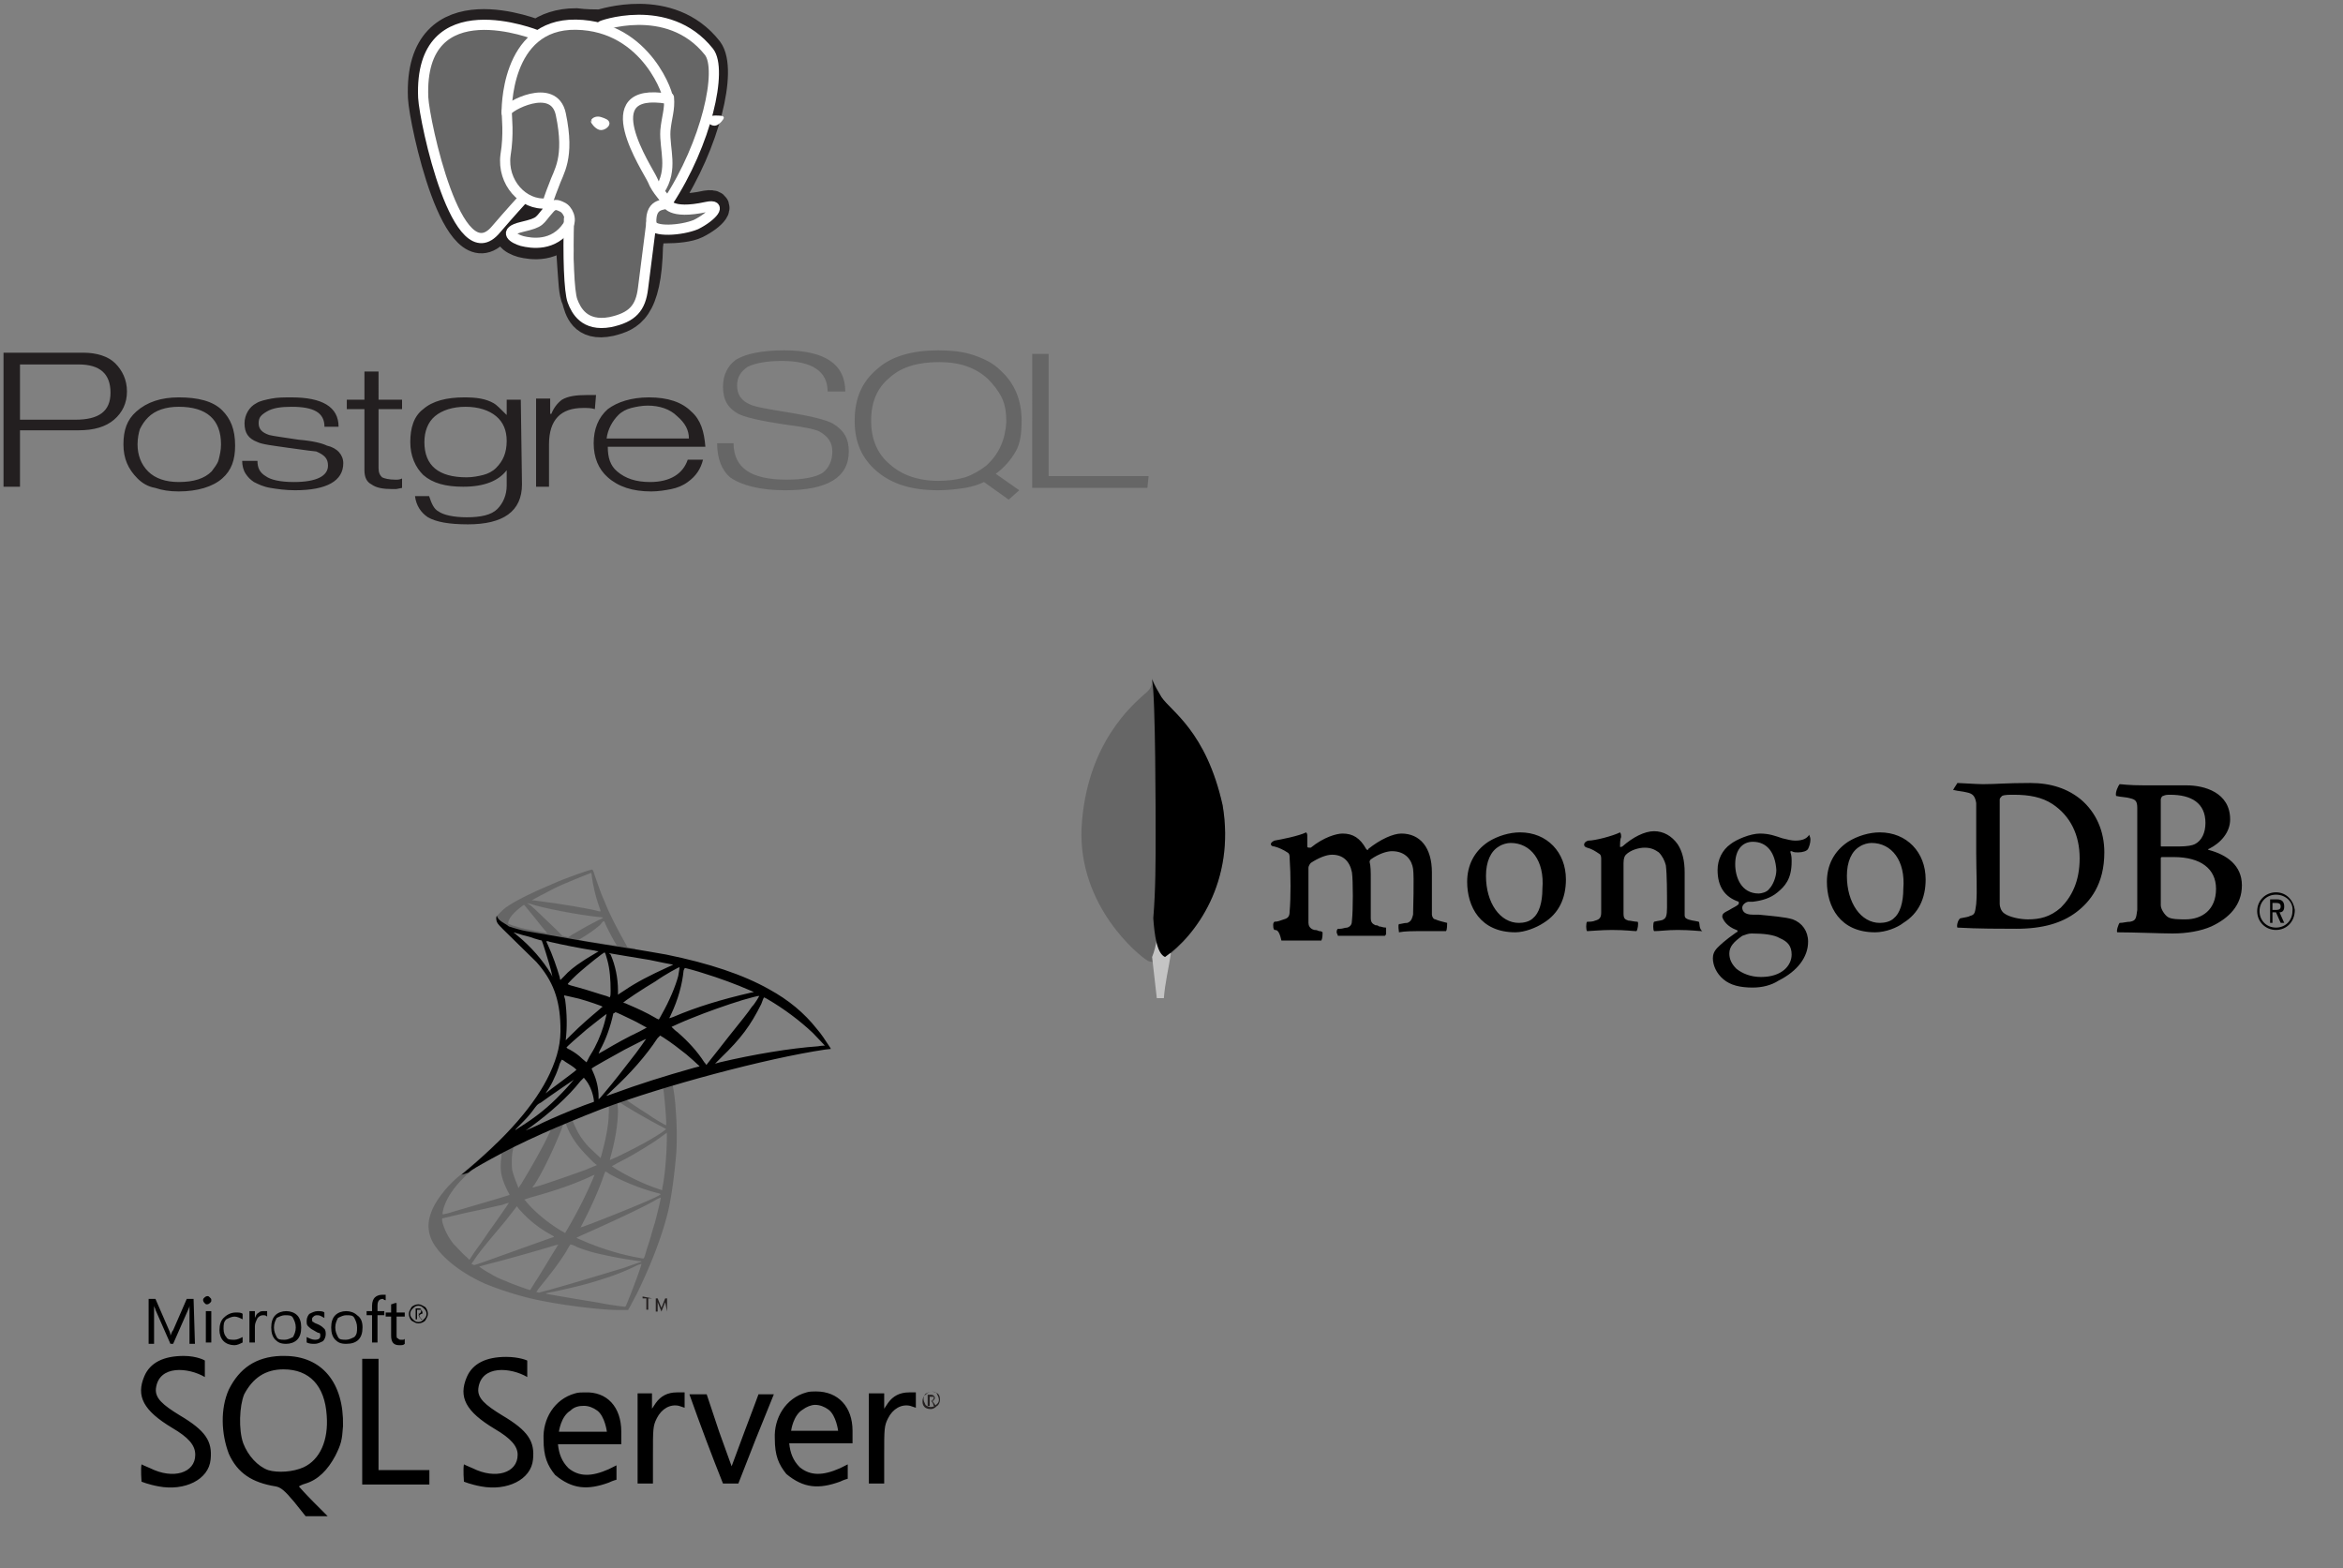
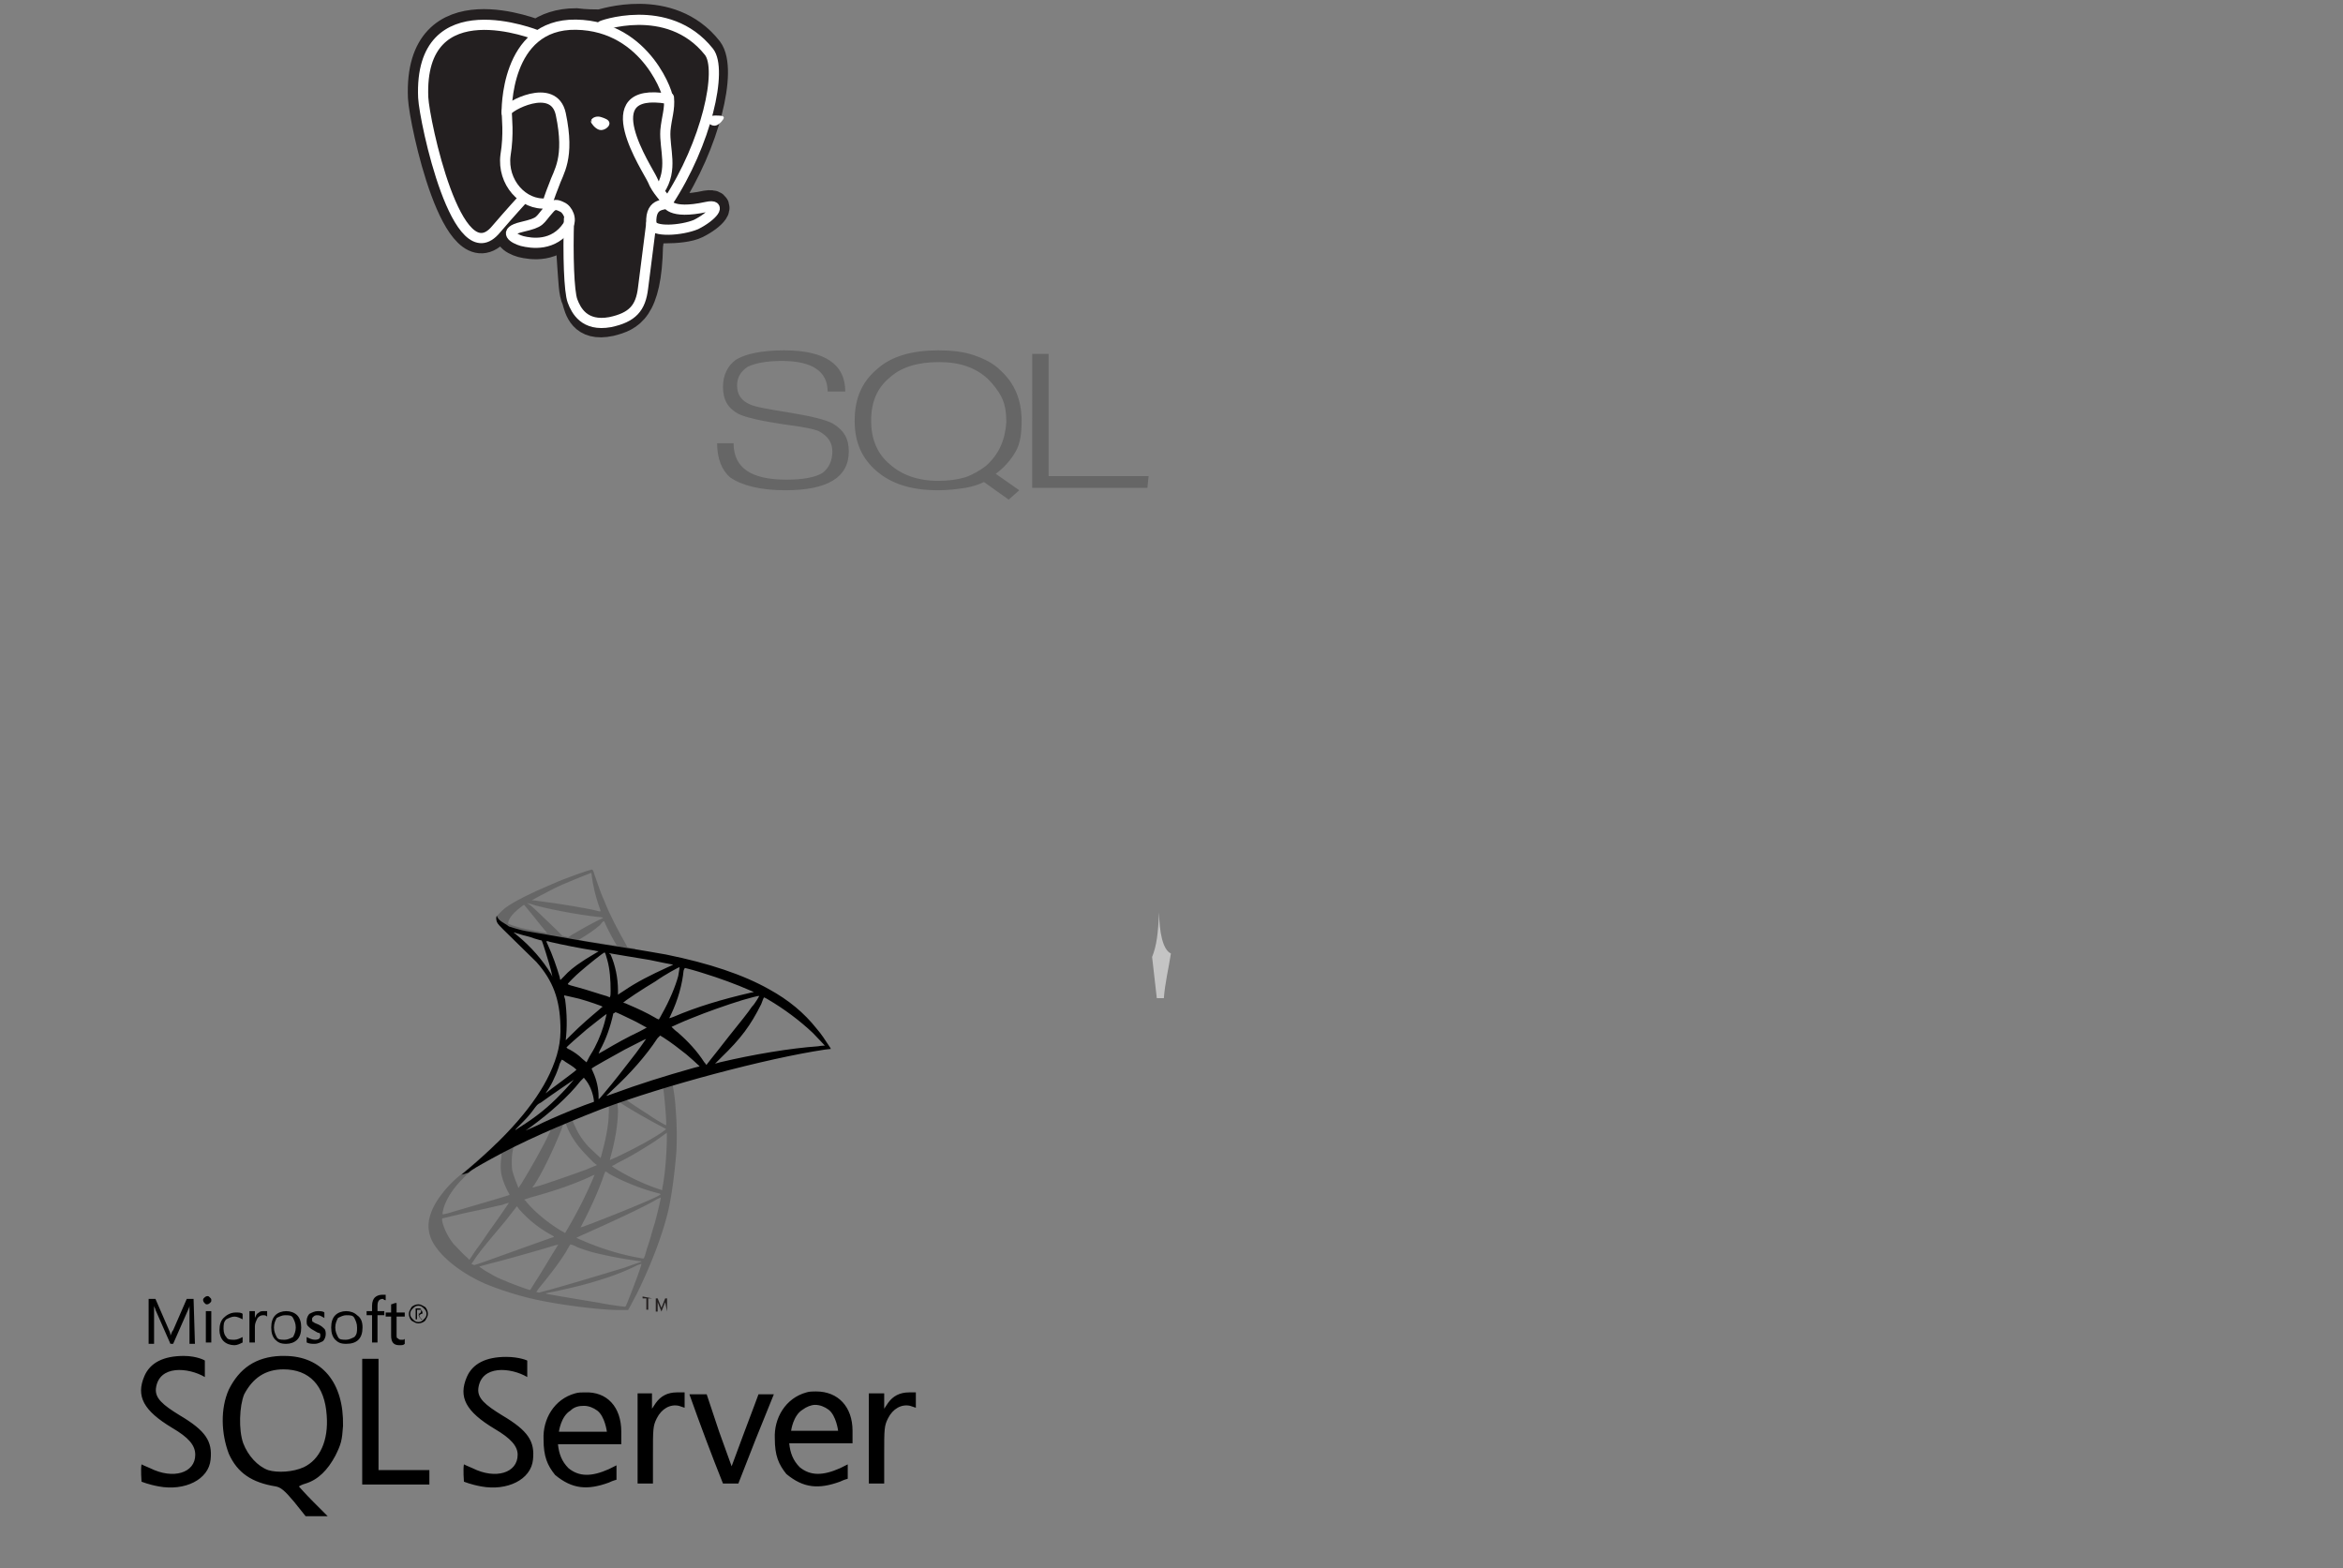
<svg xmlns="http://www.w3.org/2000/svg" id="Ebene_1" width="199.3" height="133.4" viewBox="0 0 199.3 133.4">
  <rect x="0" y="0" width="199.3" height="133.4" fill="#808080" stroke="none" />
  <style>.st0{fill:#231f20}.st1{fill:#666}.st2{fill:#231f20;stroke:#231f20;stroke-width:2.598}.st3{stroke-linecap:round;stroke-linejoin:round}.st3,.st4,.st5{fill:none;stroke:#fff;stroke-width:.866}.st4{stroke-linecap:round;stroke-linejoin:bevel}.st5{stroke-linejoin:round}.st6,.st7{fill:#fff;stroke:#fff;stroke-width:.289}.st7{stroke-width:.144}.st8{fill:#231f1f}.st9{fill:#c4c4c4}</style>
-   <path d="M6.4 35.7H1.7V31h5c1.8 0 2.7.8 2.7 2.4 0 1.6-1 2.3-3 2.3m3.4-4.8c-.6-.6-1.6-.9-2.7-.9H.3v11.4h1.4v-4.8h5c1.3 0 2.3-.3 3-.9s1.1-1.4 1.1-2.4-.4-1.8-1-2.4zm8.8 8.2c-.1.4-.4.7-.6 1-.6.6-1.5.9-2.8.9-1.1 0-2-.3-2.6-.9-.6-.6-.9-1.4-.9-2.3 0-.5.1-1 .2-1.3.2-.4.4-.7.7-1 .6-.6 1.5-.9 2.6-.9 2.4 0 3.6 1.1 3.6 3.2 0 .5-.1.9-.2 1.3m.3-4.2c-.8-.8-2.1-1.1-3.7-1.1-1.5 0-2.7.4-3.6 1.2-.8.7-1.1 1.6-1.1 2.8 0 1.2.4 2.1 1.2 2.9.4.4.9.7 1.5.8.6.2 1.2.3 2 .3 1.6 0 2.9-.4 3.7-1.1.8-.7 1.1-1.6 1.1-2.8 0-1.4-.4-2.3-1.1-3zm10.3 4.5c0 1.5-1.4 2.3-4.1 2.3-.8 0-1.5-.1-2.1-.2-.6-.1-1-.3-1.4-.5-.3-.2-.5-.4-.7-.7-.2-.3-.3-.7-.3-1.1h1.3c0 .6.2 1 .7 1.3.4.3 1.2.5 2.4.5 1.9 0 2.9-.5 2.9-1.4 0-.6-.3-.9-1-1.2-.1 0-.9-.1-2.3-.3s-2.3-.3-2.7-.5c-.8-.3-1.1-.8-1.1-1.6 0-.7.4-1.4 1-1.7.3-.2.8-.3 1.3-.4.5-.1 1.1-.1 1.7-.1 2.6 0 4 .8 4 2.5h-1.2c0-1.2-.9-1.7-2.8-1.7-.9 0-1.6.1-2.1.4s-.7.5-.7 1 .3.8.9 1c.4.1 1.2.2 2.5.4 1.2.1 2 .3 2.4.5.9.2 1.4.8 1.4 1.5zm5 2.1l-.5.1h-.3c-.8 0-1.4-.1-1.8-.4-.4-.2-.6-.6-.6-1.2v-5.2h-1.5V34H31v-2.4h1.2V34h2v.8h-2v5c0 .4.1.6.3.8.2.1.6.2 1.1.2h.2s.2 0 .4-.1v.8zm8-1.7c-.3.3-.7.5-1.1.6-.4.1-.9.2-1.4.2-2.4 0-3.6-1-3.6-3 0-.9.3-1.7.9-2.2.6-.5 1.5-.8 2.6-.8s2 .3 2.6.8c.6.5.9 1.2.9 2.1 0 1-.3 1.7-.9 2.3m2.1-5.8h-1.2v1.3c-.5-.5-.9-.9-1.1-1-.7-.4-1.5-.5-2.5-.5-1.5 0-2.7.3-3.5 1-.8.6-1.1 1.6-1.1 2.8 0 .6.1 1.1.3 1.6.2.5.5.9.8 1.2.8.7 1.9 1 3.4 1 1.8 0 3-.5 3.7-1.4v1.3c0 .8-.3 1.5-.8 2s-1.4.7-2.6.7c-1.1 0-2-.2-2.4-.5-.4-.2-.6-.7-.8-1.3h-1.2c.1.8.5 1.4 1.1 1.8.7.4 1.8.6 3.4.6 3 0 4.6-1.1 4.6-3.4l-.1-7.2zm6.3.8c-.3-.1-.6-.1-1-.1-1.9 0-2.9 1-2.9 3.1v3.6h-1.1v-7.5h1.2v1.3h.1c.2-.5.5-.9.9-1.2.5-.3 1.2-.4 2.1-.4h.8l-.1 1.2zm1 2.5c.1-.8.5-1.5 1-2 .3-.3.7-.5 1.1-.6.4-.1.9-.2 1.4-.2 1 0 1.9.3 2.5.9.7.6 1 1.2 1 1.9h-7m7.2-2.3c-.4-.4-.9-.7-1.5-.9-.6-.2-1.3-.3-2.1-.3-1.5 0-2.7.4-3.5 1-.8.7-1.2 1.7-1.2 2.9s.4 2.2 1.2 2.9c.9.8 2.1 1.2 3.7 1.2.6 0 1.2-.1 1.7-.2s1-.3 1.4-.6c.7-.5 1.1-1.1 1.3-1.9h-1.3c-.4 1.2-1.5 1.9-3.2 1.9-1.2 0-2.1-.3-2.8-.9-.6-.5-.8-1.2-.8-2.1H60c-.1-1.3-.4-2.3-1.2-3z" class="st0" />
  <path d="M72.2 38.4c0 2.2-1.8 3.3-5.4 3.3-2.1 0-3.7-.4-4.7-1.1-.7-.6-1.1-1.6-1.1-2.9h1.4c0 2.1 1.5 3.1 4.5 3.1 1.4 0 2.5-.2 3.1-.6.5-.4.8-1 .8-1.8s-.4-1.3-1.1-1.7c-.4-.2-1.4-.4-3-.6-2-.3-3.3-.6-3.9-.9-.9-.5-1.3-1.2-1.3-2.3 0-1 .4-1.8 1.1-2.3.8-.5 2.2-.8 4.1-.8 3.5 0 5.2 1.2 5.2 3.5h-1.5c0-1.7-1.3-2.6-3.9-2.6-1.3 0-2.3.2-2.9.5-.6.4-.9.9-.9 1.6 0 .8.4 1.3 1.1 1.6.4.2 1.5.4 3.4.7 1.8.3 3 .6 3.6.9 1 .6 1.4 1.3 1.4 2.4zm11.7 1.2c-.5.4-1.2.8-1.8 1-.7.2-1.4.3-2.3.3-1.7 0-3.1-.5-4.1-1.4-1.1-.9-1.6-2.2-1.6-3.7 0-1.6.5-2.8 1.6-3.7 1-.9 2.4-1.3 4.2-1.3 1.8 0 3.1.5 4.1 1.4.5.5.9 1 1.2 1.6.3.6.4 1.3.4 2.1-.1 1.5-.6 2.7-1.7 3.7m.8.7c.7-.5 1.3-1.2 1.7-1.9.4-.7.5-1.6.5-2.6 0-1.8-.6-3.2-1.8-4.3-.6-.6-1.4-1-2.3-1.3-.9-.3-1.9-.4-3-.4-2.2 0-4 .5-5.2 1.6-1.3 1.1-1.9 2.5-1.9 4.4 0 1.8.6 3.2 1.9 4.3 1.3 1.1 3 1.6 5.2 1.6.9 0 1.6-.1 2.3-.2.6-.1 1.2-.3 1.6-.5l2.1 1.5.9-.8-2-1.4zm12.9 1.2h-9.8V30.1h1.4v10.4h8.5l-.1 1z" class="st1" />
  <path d="M55.1 20.9c.2-1.5.1-1.7 1.2-1.5h.3c.9 0 2-.1 2.6-.4 1.4-.7 2.2-1.7.9-1.5-3.2.7-3.4-.4-3.4-.4 3.3-5 4.7-11.2 3.5-12.8-3.3-4.2-9-2.2-9.1-2.2-.6 0-1.3 0-2.1-.1-1.4 0-2.5.4-3.3 1 0 0-10.1-4.2-9.7 5.3.1 2 2.9 15.2 6.2 11.2 1.2-1.5 2.4-2.7 2.4-2.7.6.4 1.3.6 2 .5h.1v.6c-.9 1-.6 1.1-2.3 1.5-1.7.4-.7 1 0 1.2.8.2 2.7.5 3.9-1.3v.2c.3.3.3 1.9.4 3.1s.1 2.3.4 2.9c.2.7.5 2.3 2.8 1.8 1.6-.4 3.1-1 3.2-6.4" class="st2" />
-   <path d="M60.1 17.6c-3.2.7-3.4-.4-3.4-.4 3.3-5 4.7-11.2 3.5-12.8-3.3-4.2-9-2.2-9.1-2.2-.6-.1-1.3-.2-2.1-.2-1.4 0-2.5.4-3.3 1 0 0-10.1-4.2-9.7 5.3.1 2 2.9 15.2 6.2 11.2 1.2-1.5 2.4-2.7 2.4-2.7.6.4 1.3.6 2 .5h.1v.6c-.9 1-.6 1.1-2.3 1.5-1.7.4-.7 1 0 1.2.8.2 2.7.5 3.9-1.3v.2c.3.3.6 1.7.5 3.1 0 1.3-.1 2.3.2 3 .3.7.5 2.3 2.8 1.8 1.9-.4 2.8-1.4 3-3.2.1-1.2.3-1.1.3-2.2l.2-.5c.2-1.7 0-2.2 1.2-2h.3c.9 0 2-.1 2.6-.4 1.2-.7 2.1-1.8.7-1.5z" class="st1" />
  <path d="M48.4 18.6c-.1 3.1 0 6.2.3 7 .3.8 1 2.2 3.2 1.8 1.9-.4 2.6-1.2 2.8-2.9l.7-5.5M45.7 3S35.6-1.1 36 8.3c.1 2 2.9 15.2 6.2 11.2 1.2-1.4 2.3-2.6 2.3-2.6m6.7-14.7c-.4.1 5.6-2.2 9.1 2.2 1.2 1.5-.2 7.8-3.5 12.8" class="st3" />
  <path d="M56.7 17.2s.2 1.1 3.4.4c1.4-.3.5.8-.9 1.5-1.2.5-3.7.7-3.8-.1-.1-2 1.4-1.4 1.3-1.8-.1-.4-.8-.9-1.2-1.9-.4-.9-5.2-8 1.3-6.9.2 0-1.7-6.2-7.8-6.3-6.1-.1-5.9 7.5-5.9 7.5" class="st4" />
  <path d="M46.7 17.8c-.9 1-.6 1.1-2.3 1.5-1.7.4-.7 1 0 1.2.8.2 2.7.5 3.9-1.3.4-.5 0-1.4-.5-1.6-.4-.2-.7-.3-1.1.2z" class="st5" />
  <path d="M46.6 17.8c-.1-.6.2-1.2.5-2 .4-1.2 1.4-2.3.6-6.1-.6-2.8-4.6-.6-4.6-.2s.2 1.9-.1 3.7c-.3 2.3 1.5 4.3 3.5 4.1" class="st3" />
  <path d="M50.4 10.3c0 .1.3.5.6.6s.7-.2.7-.4-.3-.3-.6-.4-.6 0-.7.2z" class="st6" />
  <path d="M61.5 10c0 .1-.3.5-.6.6s-.7-.2-.7-.4.3-.3.6-.3.7 0 .7.1z" class="st7" />
  <path d="M56.9 8.3c.1 1-.2 1.7-.3 2.8-.1 1.6.7 3.3-.5 5.1" class="st3" />
  <g id="g3545" transform="translate(-814.02 35.445) scale(.872)">
    <g id="layer1-5" transform="translate(689.446 192.235) scale(.936)">
      <path id="path2830" d="M279.9-107.5c-2.1 0-3.5.7-4.1 2.1-.9 2.1-.1 3.6 2.9 5.4 1.7 1 2.4 1.8 2.4 2.8 0 1.9-2.3 2.6-4.7 1.4-.5-.2-.9-.4-.9-.4-.1.5 0 1.8 0 1.8s.7.3 1.8.5c2.7.5 5.2-.7 5.4-2.8.2-1.9-.5-3-3.2-4.6-1.8-1.1-2.6-1.8-2.5-2.8.3-2.5 3.4-2.2 5.1-1.2v-1.7c.1 0-.8-.5-2.2-.5zm10.5 0h-.4c-2.6.1-4.3 1.3-5.4 3.5-.9 2-.8 4.6 0 6.7.9 2 2.4 3 4.9 3.4.5.1.9.4 1.9 1.6l1.2 1.5h2.3l-1.5-1.5c-.8-.8-1.5-1.6-1.5-1.6s.3-.2.7-.3c1.3-.4 2.3-1.4 3.1-2.9.6-1.2.7-1.6.8-3.1.1-4.5-2.2-7.3-6.1-7.3zm23.1.1c-2.1 0-3.5.7-4.1 2.1-.9 2.1-.1 3.6 2.9 5.4 1.7 1 2.4 1.8 2.4 2.7 0 1.9-2.3 2.6-4.7 1.4-.5-.2-.9-.4-.9-.4-.1.5 0 1.8 0 1.8s.7.3 1.8.5c2.7.5 5.2-.7 5.4-2.8.2-1.9-.5-3-3.2-4.6-1.8-1.1-2.6-1.8-2.5-2.8.3-2.5 3.4-2.2 5.1-1.2v-1.7c.1 0-.8-.4-2.2-.4zm-15 .1v13.2h7v-1.5h-5.3v-11.6h-1.7v-.1zm-8.2 1.2c2.7 0 4.3 1.7 4.5 4.8.2 2.6-.7 4.6-2.4 5.4-1.1.5-2.7.6-3.7.3-1.1-.4-2.1-1.5-2.6-2.8-.5-1.4-.4-3.9.1-5.1.9-1.7 2.2-2.6 4.1-2.6zm55.5 2.3c-.3 0-.7 0-1 .1-2.2.6-3.4 2.7-3.3 4.8 0 1.8.4 2.7 1.2 3.7 1.8 1.5 3.4 1.6 5.6.8.4-.2.8-.3.8-.3v-1.5l-.8.4c-1.8.8-3.1.8-4.2-.1-.7-.7-1-1.5-1.1-2.5h6.6v-1.3c0-2.5-1.5-4.1-3.8-4.1zm-24.1.1c-.3 0-.7 0-1 .1-2.2.6-3.4 2.7-3.3 4.8 0 1.8.4 2.7 1.2 3.7 1.8 1.5 3.4 1.6 5.6.8.4-.2.8-.3.8-.3v-1.5l-.8.4c-1.8.8-3.1.8-4.2-.1-.7-.7-1-1.5-1.1-2.5h6.6v-1.3c0-2.6-1.5-4.2-3.8-4.1zm33.8 0c-1 0-1.7.4-2.2 1.1l-.4.6v-1.6h-1.6v9.4h1.6v-3c0-2.7 0-3 .4-3.8.5-1 1.4-1.5 2.3-1.3l.6.2v-1.6h-.7zm-24.2 0c-1 0-1.7.4-2.2 1.1l-.4.6v-1.6h-1.5v9.4h1.6v-3c0-2.7 0-3 .4-3.8.5-1 1.4-1.5 2.3-1.3l.6.2v-1.6h-.8zm1.3.2c1.1 3.1 2.3 6.3 3.5 9.3h1.6l1.8-4.6 1.9-4.7h-1.6s-.7 1.9-1.5 4L337-96l-1.3-3.6-1.3-3.9h-1.8zm13.1 1.1c.5 0 1 .2 1.4.5.8.6 1 2.2 1 2.2h-4.9s.2-1.6 1.2-2.2c.4-.3.9-.5 1.3-.5zm-24.1.1c.5 0 1 .2 1.4.5.8.6 1 2.2 1 2.2h-5s.2-1.6 1.2-2.2c.4-.4.9-.5 1.4-.5z" />
    </g>
    <g id="g3073" transform="translate(-380.993 208.982) scale(1.329)">
      <path id="path26" d="M1020-91.6v-.1h-.3v.3h.1c.1 0 .2-.1.2-.2m.1.6h-.1l-.1-.2c0-.1-.1-.2-.1-.2h-.1v.4h-.1v-.8h.2c.1 0 .2 0 .2.1 0 0 .1.1.1.2s0 .1-.1.1c0 0-.1.1-.2.1 0 0 .1.1.1.2l.2.1zm.3-.4c0-.2-.1-.3-.2-.4-.1-.1-.2-.2-.4-.2s-.3.1-.4.2c-.1.1-.2.2-.2.4s.1.3.2.4c.1.1.2.2.4.2s.3-.1.4-.2c.1-.1.2-.2.2-.4m.1 0c0 .2-.1.3-.2.5-.1.1-.3.2-.5.2s-.3-.1-.5-.2c-.1-.1-.2-.3-.2-.5s.1-.3.2-.5c.1-.1.3-.2.5-.2s.3.1.5.2c.1.1.2.3.2.5" />
      <path id="path28" d="M1003.4-89.2h-.4V-92c0 .1-.1.3-.1.3l-1.1 2.5h-.2l-1.1-2.5c0-.1-.1-.2-.1-.3v2.8h-.4v-3.3h.5l1 2.3c.1.2.1.3.1.4.1-.2.1-.3.2-.4l1-2.3h.5" />
      <path id="path30" d="M1004.6-91.6v2.3h-.4v-2.3h.4zm0-.8c0 .1 0 .1-.1.2 0 0-.1.1-.2.1s-.1 0-.2-.1c0 0-.1-.1-.1-.2s0-.1.1-.2c0 0 .1-.1.2-.1s.1 0 .2.1.1.1.1.2" />
      <path id="path32" d="M1006.9-89.3c-.2.1-.4.2-.6.2-.3 0-.6-.1-.8-.3-.2-.2-.3-.5-.3-.8 0-.4.1-.7.3-.9.2-.2.5-.4.9-.4.2 0 .4 0 .5.1v.4c-.2-.1-.4-.2-.6-.2-.2 0-.4.1-.6.2-.2.2-.2.4-.2.7 0 .3.1.5.2.6.1.2.3.2.6.2.2 0 .4-.1.6-.2" />
      <path id="path34" d="M1008.7-91.2c-.1-.1-.2-.1-.3-.1-.2 0-.3.1-.4.2-.1.2-.2.4-.2.6v1.2h-.4v-2.3h.4v.5c.1-.2.1-.3.3-.4.1-.1.2-.1.4-.1h.2" />
      <path id="path36" d="M1010.8-90.4c0-.3-.1-.5-.2-.7-.1-.2-.3-.2-.6-.2-.2 0-.4.1-.6.2-.1.2-.2.4-.2.7 0 .3.1.5.2.7.1.2.3.2.6.2.2 0 .4-.1.6-.2.1-.2.2-.4.2-.7m.4 0c0 .4-.1.7-.3.9-.2.2-.5.3-.8.3-.4 0-.6-.1-.8-.3-.2-.2-.3-.5-.3-.9s.1-.7.3-.9c.2-.2.5-.3.8-.3.3 0 .6.1.8.3.2.2.3.5.3.9" />
      <path id="path38" d="M1013-89.9c0 .2-.1.4-.2.5-.2.1-.4.2-.6.2-.2 0-.4 0-.6-.1v-.4c.2.1.4.2.6.2.3 0 .4-.1.4-.3 0-.1 0-.2-.1-.2s-.2-.1-.4-.2-.3-.2-.4-.3c-.1-.1-.1-.2-.1-.4s.1-.4.2-.5c.2-.1.4-.2.6-.2.2 0 .4 0 .5.1v.4c-.2-.1-.3-.2-.5-.2-.1 0-.2 0-.3.1-.1.1-.1.1-.1.2s0 .2.1.2c.1.1.2.1.4.2s.3.2.4.3c.1.1.1.3.1.4" />
      <path id="path40" d="M1015.3-90.4c0-.3-.1-.5-.2-.7-.1-.2-.3-.2-.6-.2-.2 0-.4.1-.6.2-.1.2-.2.4-.2.7 0 .3.1.5.2.7.1.2.3.2.6.2.2 0 .4-.1.6-.2.2-.2.2-.4.2-.7m.4 0c0 .4-.1.7-.3.9-.2.2-.5.3-.9.3s-.6-.1-.8-.3c-.2-.2-.3-.5-.3-.9s.1-.7.3-.9c.2-.2.5-.3.8-.3.3 0 .6.1.8.3.3.2.4.5.4.9" />
      <path id="path42" d="M1017.4-92.4c-.1 0-.2-.1-.2-.1-.3 0-.4.2-.4.5v.4h.5v.3h-.5v2h-.4v-2h-.4v-.3h.4v-.4c0-.3.1-.5.2-.6.1-.1.3-.2.5-.2h.3" />
      <path id="path44" d="M1018.8-89.2c-.1.1-.2.1-.4.1-.4 0-.6-.2-.6-.7v-1.4h-.4v-.3h.4v-.6c.1 0 .2-.1.4-.1v.7h.6v.3h-.6v1.3c0 .2 0 .3.1.3.1.1.1.1.3.1.1 0 .2 0 .2-.1" />
    </g>
-     <path id="path3151" d="M1024.6 95.7c0-.1 0-.1-.1-.1h-.3v.4h.2c.1-.1.2-.2.2-.3m.2.8h-.2l-.1-.3c-.1-.1-.1-.2-.2-.2h-.1v.5h-.2v-1.1h.3c.1 0 .2 0 .3.1.1.1.1.1.1.2s0 .1-.1.2c0 .1-.1.1-.2.1.1 0 .1.1.2.2l.2.3zm.3-.6c0-.2-.1-.4-.2-.6s-.3-.2-.5-.2-.4.1-.6.2c-.1.1-.2.3-.2.5s.1.4.2.6c.1.1.3.2.5.2s.4-.1.5-.2.3-.2.3-.5m.1 0c0 .2-.1.5-.3.6-.2.2-.4.3-.6.3-.3 0-.5-.1-.6-.2-.2-.2-.2-.4-.2-.6 0-.2.1-.5.3-.6.2-.2.4-.3.6-.3.2 0 .5.1.6.2.2.2.2.4.2.6" class="st8" />
    <g id="layer1-2" transform="translate(1153.125 109.927) scale(.653)">
      <path id="path3639" d="M-234.3-70l-13.2 4.3-11.5 5.1-3.2.8c-.8.8-1.7 1.6-2.6 2.4-1 .9-2 1.7-2.7 2.3-.8.6-2 1.8-2.6 2.6-.9 1.1-1.6 2.3-1.9 3.3-.6 1.7-.3 3.4.8 4.9 1.4 2 4.1 4 7.2 5.4 1.6.7 4.3 1.6 6.3 2.1 3.4.9 9.9 1.8 13.5 1.9h1.7c.1-.1.6-1.1 1.3-2.4 2.2-4.5 3.8-8.7 4.7-12.4.5-2.2.9-5.1 1.2-8.6.1-1 .1-4.2 0-5.3-.1-1.8-.2-3.2-.5-4.7 0-.2-.1-.4 0-.4 0 0 .2-.1 1.8-.5l-.3-.8zm-3 1.8c.1 0 .4 3.1.5 5v.7c-.1 0-1.7-.9-2.8-1.7-1-.6-2.9-1.9-3.2-2.1-.1-.1-.1-.1.7-.4 1.4-.4 4.7-1.5 4.8-1.5zM-244-66c.1 0 .3.1.9.5 2.1 1.3 4.8 2.8 6 3.4.4.2.4.1-.4.7-1.8 1.2-4.1 2.4-6.8 3.7-.5.2-.9.4-.9.4s0-.2.1-.5c.7-2.5 1.1-5 1.1-7-.1-1.2-.1-1.2 0-1.2zm-1.4.5c.1.1 0 2.3-.1 2.9-.2 1.5-.5 2.8-.9 4.3-.1.4-.2.7-.2.7s-1.4-1.3-1.9-1.8c-.8-.9-1.4-1.8-1.8-2.7-.2-.4-.6-1.3-.6-1.4.2 0 5.5-2 5.5-2zm-6.5 2.6l.2.4c.3.9 1 2.1 1.7 3 .7.9 1.6 1.8 2.3 2.5.2.2.5.4.5.4.1.1.1 0-1.5.7-1.9.7-3.9 1.4-6.3 2.2-.9.3-1.7.5-1.7.5-.1 0-.1 0 .2-.4 1.2-1.8 2.9-5.4 3.9-7.9.2-.4.3-.9.4-1 0-.1.1-.2.2-.3 0-.1.1-.1.1-.1zm-2 .8s-.5 1.1-1 2.1c-1 1.9-2 3.7-3.4 6-.2.4-.5.7-.5.8-.1.1-.1 0-.2-.3-.3-.7-.6-1.5-.8-2.3-.1-.8-.1-2.1.1-3 .1-.6.1-.6.4-.8 1.2-.6 5.4-2.5 5.4-2.5zm17.2.7v.4c0 2.2-.2 5.3-.6 7.5-.1.4-.1.7-.1.7l-.6-.2c-1.5-.5-3.1-1.2-4.6-2-1-.5-2.4-1.4-2.3-1.4 0 0 .4-.2.9-.5 2-1 3.8-2.1 5.5-3.2.6-.4 1.5-1.1 1.7-1.2l.1-.1zm-24.7 3v.4c0 .3-.1.7-.1 1.1-.1 1.5.2 2.5.9 4 .2.4.4.7.4.8-.1.1-6.7 2-8.7 2.6-.6.2-1.2.3-1.2.3-.1 0-.1 0-.1-.2.2-1.5 1.3-3.4 2.9-5 1-1.1 1.9-1.7 3.3-2.5.9-.6 2.4-1.5 2.6-1.5zm15.5 2.8s.3.1.5.3c2.1 1.2 5.1 2.4 7.6 3l.2.1-.3.2c-1.3.7-5.7 2.5-10.1 4.2-.6.2-1.3.5-1.4.5-.1 0-.2.1-.2.1l.4-.8c1.2-2.3 2.5-5.2 3.1-7.1.2-.4.2-.5.2-.5zm-1.6.5s-.1.2-.2.5c-.9 2.1-2 4.4-3.5 7-.4.7-.7 1.2-.7 1.2s-.3-.2-.7-.4c-2.1-1.3-4-2.9-5.2-4.4l-.2-.2.9-.3c3.3-.9 6-1.8 8.7-3 .6-.3.9-.4.9-.4zm9.9 3.4c0 .2-.5 2.3-.9 3.8-.4 1.2-.6 2.2-1.2 3.9-.2.8-.4 1.4-.5 1.4h-.1c-3-.5-5.6-1.3-8.1-2.3-.7-.3-1.7-.7-1.8-.8 0 0 .6-.3 1.3-.6 4.5-2 9.2-4.2 10.8-5.2.3-.1.4-.2.5-.2zm-22.7.8s-1.2 1.8-3 4.3c-.6.9-1.3 1.9-1.6 2.3-.3.4-.7 1-.9 1.3l-.4.6-.4-.4c-.5-.4-1.4-1.4-1.9-1.9a9.1 9.1 0 0 1-1.7-3.2c-.1-.5-.1-.7 0-.7s2.8-.7 5.3-1.2c1.4-.3 3-.7 3.6-.8.5-.2.9-.3 1-.3zm1.2.5l.3.4c1.4 1.6 2.9 2.8 4.7 3.8.3.2.6.3.5.4-.1 0-6.2 2.2-9 3.2-1.6.6-2.9 1-2.9 1s-.1-.1-.2-.1l-.2-.1.3-.4c.9-1.4 2.1-2.8 4.7-5.9l1.8-2.3zm8 5.7s.5.1 1 .4c1.3.5 2.3.8 3.7 1.1 1.7.4 4.1.8 5.6 1 .2 0 .3 0 .3.1-.1 0-1.5.5-2.6.9-1.7.5-6.9 2.1-11.2 3.3-.8.2-1.5.4-1.5.4-.1 0-.4-.1-.4-.1s.2-.3.5-.7c1.4-1.7 2.9-3.6 4-5.4.3-.6.6-1 .6-1zm-1.8 0s-.7 1.1-1.9 3.1c-.5.8-1.1 1.8-1.3 2.1s-.5.8-.7 1.1l-.3.5h-.1c-.4-.1-2.9-1-3.5-1.3-.8-.3-1.7-.7-2.3-1.1-.8-.4-1.8-1.1-1.7-1.1 0 0 1.4-.4 3-.8 4.4-1.2 6.8-1.9 8.4-2.4.2 0 .4-.1.4-.1zm12.4 2.9c.1.1-1.6 4.6-2.2 6-.1.3-.2.4-.3.4-.2 0-2.5-.3-3.9-.6-2.5-.4-6.6-1.1-7.7-1.3l-.2-.1 1.5-.3c3.2-.7 4.7-1.1 6.3-1.6 2-.6 3.9-1.3 5.9-2.3l.6-.2z" class="st1" />
      <path id="path3667" d="M-247.9-100.7c-.2 0-3.8 1.2-6 2.2-3.1 1.3-5.5 2.5-6.9 3.5-.5.4-1.2 1.1-1.3 1.3 0 .1-.1.2-.1.3l1.3 1.3 3.2 1 7.6 1.4 8.6 1.5.1-.7h-.1l-1.1-.2-.2-.4c-1.2-2.1-2.5-4.6-3.2-6.4-.6-1.3-1.1-2.9-1.5-4-.2-.7-.3-.8-.4-.8zm-.1.5s.1.3.1.6c.2 1.4.5 2.7 1 4.2.4 1.1.4 1-.1.9-1-.3-5.6-1.1-8.9-1.5-.5-.1-1-.1-1-.1s2.4-1.3 3.4-1.8c1.4-.7 5.2-2.2 5.5-2.3zm-9.6 4.5l.4.1c2.1.7 7.4 1.7 10.4 2 .3 0 .6.1.6.1s-.3.2-.6.3c-1.4.7-3 1.6-4 2.2l-.6.4s-.2 0-.5-.1l-.4-.1-1-1c-1.8-1.7-3.1-3-3.7-3.5l-.6-.4zm-.4.3l1.4 1.7c.8 1 1.5 1.9 1.7 2.1.2.2.3.4.3.4s-2-.4-3.1-.6c-1.1-.2-1.5-.4-2.2-.6l-.5-.2v-.1c0-.7.9-1.7 2.3-2.7h.1zm11.9 2.4s.1.1.2.4c.3.7 1.4 2.8 1.7 3.2.1.1.2.1-1.2-.1-3.4-.5-4.5-.7-4.5-.7s.1-.1.2-.1c1-.6 2.1-1.3 3-2.1.3-.4.5-.6.6-.6z" class="st1" />
      <path id="path2851" d="M-262.1-93.8s-.2.3 0 .9c.1.3.5.7.9 1.1 0 0 4.4 4.3 5 4.9 2.5 2.8 3.5 5.6 3.6 9.5.1 2.5-.4 4.6-1.6 7.2-2.1 4.5-6.4 9.5-13.2 15.1l1-.3c.6-.5 1.5-1 3.5-2.1 4.7-2.6 10-4.9 16.4-7.4 9.3-3.5 24.7-7.6 33.4-8.9l.9-.1-.1-.2c-.8-1.2-1.3-2-2-2.8-1.9-2.4-4.2-4.3-7.1-5.9-3.9-2.2-9-3.9-15.4-5.2-1.2-.2-3.9-.7-6-1-4.6-.7-7.5-1.2-10.8-1.8-1.2-.2-2.9-.5-4.1-.7-.6-.1-1.7-.4-2.6-.7-.6-.5-1.6-.8-1.8-1.6zm2.5 2.5s.2 0 .4.1c.4.1.9.3 1.4.4.4.1.8.2 1.3.4.6.2 1.1.3 1.1.3.1.1 1.1 3.3 1.4 4.5.1.5.2.9.2.9l-.2-.4c-1.2-2-3-4.1-5.1-5.8-.2-.2-.5-.4-.5-.4zm4.9 1.3c.1 0 .3 0 .5.1 1.7.4 4.7 1 6.7 1.3.3.1.6.1.6.1s-.1.1-.3.2c-.3.2-1.7 1-2.1 1.3-1.1.7-2.1 1.5-2.8 2.3l-.5.5s-.1-.2-.1-.4c-.4-1.4-1.1-3.4-1.8-4.9-.1-.2-.2-.4-.2-.5zm8.7 1.7c.1 0 .2.4.4 1.1.4 1.4.5 3.1.5 4.6 0 .4 0 .8-.1.9v.1l-.5-.2c-1.1-.3-2.8-.9-4.3-1.3-.8-.2-1.5-.4-1.5-.5 0-.1 1.2-1.3 1.8-1.8.9-.8 3.6-3 3.7-2.9zm.7.1s4.1.7 6 1c1.4.3 3.4.7 3.5.7.1 0-.1.1-.8.4-2.6 1.2-4.6 2.2-6.5 3.5-.5.3-.9.6-.9.6v-.6c0-1.9-.4-3.8-1.1-5.4-.2-.1-.2-.2-.2-.2zm10.5 2.1s-.1.8-.2 1.3c-.4 1.5-1.3 3.7-2.5 5.8-.2.4-.4.7-.4.7s-.3-.1-.6-.3c-1.2-.7-2.5-1.3-3.9-1.9-.4-.2-.7-.3-.8-.3-.1-.1 3.1-2.2 4.8-3.2 1.4-1 3.6-2.2 3.6-2.1zm.8.1c.1 0 1.9.5 2.8.8 2.3.7 5 1.7 6.8 2.5l.7.3-.5.1c-4.3 1-8 2.1-11.5 3.6-.3.1-.5.2-.6.2s.1-.2.2-.5c1.1-2.3 1.7-4.6 1.9-6.6.1-.3.2-.4.2-.4zm-18 4.1s1.4.3 2.2.5c1.1.3 3.5 1.1 3.5 1.2 0 0-.3.2-.6.5-1.3 1.1-2.6 2.2-4.1 3.7l-.8.8v-.1c.2-1.7.2-3.8-.1-6-.1-.3-.2-.6-.1-.6zm29.1.1s-.6 1.1-1.1 1.6c-.6.9-1.5 2-3.5 4.5-1 1.3-2.2 2.8-2.6 3.3s-.7.9-.7.9-.1-.2-.3-.4c-1.1-1.7-2.4-3.1-4-4.5-.3-.2-.6-.5-.7-.6l-.2-.2s1.7-.8 3-1.3c2.2-.9 5.3-2 7.6-2.7 1.1-.3 2.4-.7 2.5-.6zm.7.2s.3.1.6.3c2.4 1.4 4.8 3.2 6.7 5 .5.5 1.8 1.9 1.8 1.9s-.5 0-1 .1c-4.2.3-9.6 1.2-14.7 2.4-.4.1-.7.2-.7.2l.9-.9c3-2.9 4.4-4.8 6-8 .2-.6.4-1 .4-1zm-22.2 2.2c.1 0 1.4.6 2.4 1.1.9.4 2.2 1.2 2.3 1.2 0 0-.5.3-1.1.6-1.9.9-3.5 1.8-5.2 2.8-.5.3-.9.5-.9.5l.2-.5c.9-1.6 1.6-3.6 2-5.5.3-.1.3-.2.3-.2zm-1.3.3s-.3 1.3-.5 1.9c-.4 1.3-1.1 2.9-1.8 4-.2.3-.4.7-.5.9l-.2.4-.6-.5c-.6-.6-1.2-1-1.9-1.4-.3-.1-.5-.3-.5-.3 0-.1 1.7-1.6 3-2.7 1-.8 3-2.4 3-2.3zm8 3.2l.5.3c1.1.7 2.4 1.7 3.4 2.5.6.5 1.7 1.5 1.9 1.7l.1.1-.8.2c-4.6 1.3-8.1 2.4-12.2 3.9-.5.2-.9.3-.9.3-.1 0-.1.1.9-.9 2.6-2.4 5-5.1 6.7-7.7l.4-.4zm-2.1.5s-1.3 1.9-2.2 3c-1 1.3-2.7 3.5-3.9 4.9-.5.6-.9 1.1-1 1.1v-.4c0-1.2-.3-2.5-.8-3.6-.2-.5-.3-.6-.2-.6.2-.2 3.1-1.8 4.9-2.8 1.2-.6 3.1-1.6 3.2-1.6zm-12.6 3.1s.3.1.5.3c.6.4 1.2.7 1.7 1.2 0 0-.2.2-.6.5-.9.7-2.4 1.8-3.2 2.4-.9.7-.9.7-.8.6.7-1 1-1.6 1.3-2.3.3-.6.6-1.4.8-2.1l.3-.6zm3.3 2.7s.1.1.4.5c.6.8 1 2 1.1 2.9v.2l-1.4.5c-2.4.9-4.7 1.9-6.2 2.6-.4.2-1.2.6-1.7.8-.5.2-.9.4-.9.4s.3-.2.7-.5c3-2.2 5.6-4.5 7.5-6.9l.5-.5zm-1.5.3s-1.1 1.3-1.9 2.1c-1.9 2-3.8 3.5-6.2 5l-.6.4c-.1 0 0-.1 1.1-1.2.7-.7 1.2-1.3 1.7-2 .4-.5.4-.6 1-.9 1.5-1.1 4.9-3.4 4.9-3.4z" />
    </g>
    <g id="g3525" transform="translate(2496.919 575.459) scale(1.838)">
      <path id="path168" d="M-816-266.3h-.2v.6h-.1v-.6h-.2v-.1l.5.1" class="st8" />
      <path id="path170" d="M-815.2-265.6l-.1-.5v-.1.1l-.2.5-.2-.5v-.1.6h-.1v-.7h.1l.2.5.2-.5h.1" class="st8" />
    </g>
  </g>
-   <path d="M104 68.5c-1.4-6.3-4.4-8-5.2-9.2-.3-.5-.6-1.1-.8-1.6 0 .6-.1.9-.6 1.3-1 .9-5 4.2-5.4 11.4-.3 6.7 4.9 10.9 5.6 11.3.5.3 1.2 0 1.5-.2 2.5-1.8 6-6.5 4.9-13" class="st1" />
  <path d="M98.6 77.6c-.1 1.8-.2 2.8-.6 3.8 0 0 .2 1.7.4 3.5h.6c.1-1.3.4-2.5.6-3.8-.7-.3-1-1.9-1-3.5z" class="st9" />
-   <path d="M99.1 81.4c-.7-.3-.9-1.9-1-3.3.2-2.4.2-4.8.2-7.2 0-1.3 0-11.6-.3-13.1.2.5.5 1 .8 1.5.8 1.2 3.8 2.9 5.2 9.2 1.1 6.5-2.3 11.1-4.9 12.9zm94.5-2.3c-.9 0-1.6-.7-1.6-1.6 0-.9.7-1.6 1.6-1.6.9 0 1.5.7 1.6 1.5 0 1-.7 1.7-1.6 1.7.1 0 .1 0 0 0m0-3c-.8 0-1.4.6-1.4 1.4 0 .8.6 1.4 1.4 1.4s1.4-.6 1.4-1.4c.1-.7-.5-1.4-1.4-1.4.1 0 .1 0 0 0m.4 2.4l-.4-.9h-.3v.9h-.2v-2h.6c.4 0 .6.2.6.6 0 .3-.1.5-.4.5l.4.9h-.3zm-.7-1.1h.3c.3 0 .4-.1.4-.3s-.1-.3-.4-.3h-.3v.6zm-22.8.3c.4.3 1.3.5 2 .5 1 0 1.9-.2 2.8-1 .9-.9 1.6-2.2 1.6-4.2s-.8-3.6-2.3-4.6c-.9-.6-2-.8-3.3-.8-.4 0-.8 0-1 .1-.1.1-.2.2-.2.3v8.9c0 .2.1.6.4.8m-4-11.1c.3 0 1.6.1 2.2.1 1.1 0 1.9-.1 4-.1 1.8 0 3.2.5 4.3 1.4 1.3 1.1 2 2.7 2 4.5 0 2.7-1.2 4.2-2.4 5.1-1.2.9-2.8 1.4-5.1 1.4-1.2 0-3.3 0-5-.1-.1-.2.1-.8.3-.8.5-.1.6-.1.8-.2.4-.1.4-.3.5-1 .1-1.2 0-2.7 0-4.4v-4.2c-.1-.6-.3-.8-.8-.9-.4-.1-.7-.1-1.1-.2-.2.1.2-.4.3-.6m17.5 1.1c-.1 0-.2.2-.2.3v3.9c0 .1 0 .1.1.1h1.4c.8 0 1.2-.1 1.4-.2.6-.3.9-1 .9-1.8 0-1.7-1.2-2.4-3-2.4-.2 0-.4 0-.6.1m4.5 7.9c0-1.7-1.3-2.7-3.6-2.7h-1c-.1 0-.1.1-.1.1v4c0 .3.3.8.6 1 .3.2 1 .2 1.5.2 1.4 0 2.6-.8 2.6-2.6m-8.2-8.9c.2 0 .7.1 2.1.1h3.6c1.5 0 3.7.6 3.7 2.9 0 1.1-.8 2-1.8 2.5-.1 0-.1.1 0 .1 1.5.4 2.8 1.3 2.8 3s-1.1 2.8-2.6 3.5c-.9.4-2.1.6-3.3.6-.9 0-3.3-.1-4.7-.1-.1-.1.1-.7.2-.8.3 0 .6-.1.9-.1.5-.1.5-.3.6-1v-8.7c0-.6-.2-.7-.6-.8-.3-.1-.8-.1-1.2-.2-.1-.3.2-.9.3-1m-71.9 12.4c-.1-.1-.1-.3-.1-.4 0-.1 0-.2.1-.3.3 0 .5-.1.8-.2.4-.1.5-.3.5-.7.1-1.1.1-3.1 0-4.5 0-.2 0-.4-.2-.5-.3-.2-.7-.4-1.1-.5-.2 0-.3-.1-.3-.2s.1-.2.3-.3c.6-.1 2.1-.4 2.7-.7.1.1.1.2.1.3v.9c0 .1.1.1.2.1h.1c1.1-.9 2.2-1.2 2.7-1.2.9 0 1.5.4 2 1.3l.1.1s.1 0 .1-.1c1-.8 2.1-1.3 2.8-1.3 1.6 0 2.6 1.2 2.6 3.3v3.6c0 .1.1.4.3.4.2.1.6.2 1 .3 0 .1 0 .6-.1.7h-1.8c-1.1 0-1.7 0-2.2.1 0-.1-.1-.6 0-.7.2 0 .4-.1.7-.1.3-.1.4-.3.5-.7 0-.3.1-3.2 0-3.9-.1-.7-.6-1.5-1.8-1.5-.4 0-1.1.2-1.8.7 0 0-.1.1-.1.2.1.4.1.8.1 1.5v3.3c0 .4.2.5.4.6.1 0 .2 0 .3.1.2 0 .3.1.6.1v.5c0 .1 0 .1-.1.2h-4c0-.1-.1-.2-.1-.3 0-.1 0-.2.1-.3h.2c.2 0 .4-.1.6-.1.3-.1.4-.3.4-.6.1-.9.1-3.4 0-4.1-.2-1-.8-1.5-1.7-1.5-.5 0-1.2.3-1.8.7-.1.1-.2.3-.2.4v4.7c0 .2.1.5.5.6.1 0 .2 0 .4.1.1 0 .2 0 .3.1 0 .2 0 .5-.1.7H109c-.2-.9-.4-.9-.6-.9m20.1-7.4c-.3 0-.7.1-1 .3-.7.4-1.1 1.3-1.1 2.5 0 2.3 1.2 4 2.8 4 .4 0 .9-.1 1.2-.4.5-.4.8-1.3.8-2.5.2-2.4-1-3.9-2.7-3.9m.4 7.6c-3 0-4.1-2.2-4.1-4.3 0-1.4.6-2.6 1.8-3.4.8-.5 1.8-.8 2.7-.8 2.3 0 3.9 1.7 3.9 4 0 1.6-.6 2.9-1.9 3.7-.6.4-1.6.8-2.4.8m30.3-7.6c-.3 0-.7.1-1 .3-.7.4-1.1 1.3-1.1 2.5 0 2.3 1.2 4 2.8 4 .4 0 .9-.1 1.2-.4.5-.4.8-1.3.8-2.5.2-2.4-1-3.9-2.7-3.9m.3 7.6c-3 0-4.1-2.2-4.1-4.3 0-1.4.6-2.6 1.8-3.4.8-.5 1.8-.8 2.7-.8 2.3 0 3.9 1.7 3.9 4 0 1.6-.6 2.9-1.9 3.7-.5.4-1.5.8-2.4.8m-10.4-7.7c-.9 0-1.5.7-1.5 1.9 0 1.1.5 2.5 2 2.5.2 0 .7-.1.9-.4.3-.3.6-1 .6-1.6-.1-1.5-.8-2.4-2-2.4m-.1 7.8c-.3 0-.5.1-.8.2-.7.5-1.1.9-1.1 1.5 0 .5.2.9.6 1.3.5.4 1.2.7 2.1.7 1.8 0 2.6-1 2.6-1.9 0-.7-.3-1.1-1-1.4-.5-.3-1.4-.4-2.4-.4m.1 4.6c-1.1 0-1.9-.2-2.5-.7-.6-.5-.9-1.2-.9-1.8 0-.3.1-.6.4-.9.2-.2.6-.6 1.6-1.3 0 0 .1 0 .1-.1 0 0 0-.1-.1-.1-.8-.3-1.1-.8-1.2-1.1 0-.1 0-.2.1-.3.1-.1.3-.2.5-.3.3-.2.6-.3.8-.5v-.2c-1.2-.4-1.8-1.3-1.8-2.7 0-.9.4-1.7 1.1-2.2.5-.4 1.7-.9 2.5-.9s1.3.2 1.9.4c.4.1.8.2 1.1.2.7 0 1-.2 1.2-.5 0 .1.1.2.1.4 0 .3-.1.6-.2.8-.1.2-.5.3-.8.3h-.1c-.2 0-.3 0-.5-.1h-.1v.1c.1.3.1.5.1.8 0 1.5-.6 2.1-1.2 2.6s-1.3.7-2.1.8h-.4c-.1 0-.5.2-.5.5s.2.6.9.6h.5c1 .1 2.3.2 2.9.4.8.3 1.3 1 1.3 1.9 0 1.3-.9 2.5-2.5 3.3-.6.4-1.4.6-2.2.6m-4.6-5.6c-.4-.1-.8-.1-1.1-.3-.1-.1-.1-.2-.1-.3v-3.6c0-1-.2-1.8-.6-2.4-.5-.7-1.2-1.1-2-1.1s-1.8.5-2.7 1.3c0 0-.2.1-.2 0 0-.2 0-.6.1-.8 0-.1 0-.3-.1-.4-.6.3-2.1.7-2.7.7-.4.1-.5.5-.1.6.4.1.7.3 1 .5.2.1.2.3.2.5v4.5c0 .4-.1.6-.5.7-.2.1-.5.1-.7.1-.1.1-.1.7 0 .8.2 0 1.2-.1 2.1-.1 1.2 0 1.8.1 2.1.1.1-.1.2-.7.1-.8-.3 0-.6-.1-.8-.1-.3-.1-.4-.2-.4-.6v-4.3c0-.4.1-.6.2-.7.4-.4 1.1-.6 1.6-.6.6 0 .9.2 1.2.4.3.3.5.7.6 1.1.1.8.1 2.3.1 3.6 0 .7-.1.9-.3 1-.1.1-.4.1-.8.2-.1.1-.1.7 0 .8.5 0 1.1-.1 2-.1 1.1 0 1.8.1 2.1.1-.3-.2-.2-.7-.3-.8" />
</svg>